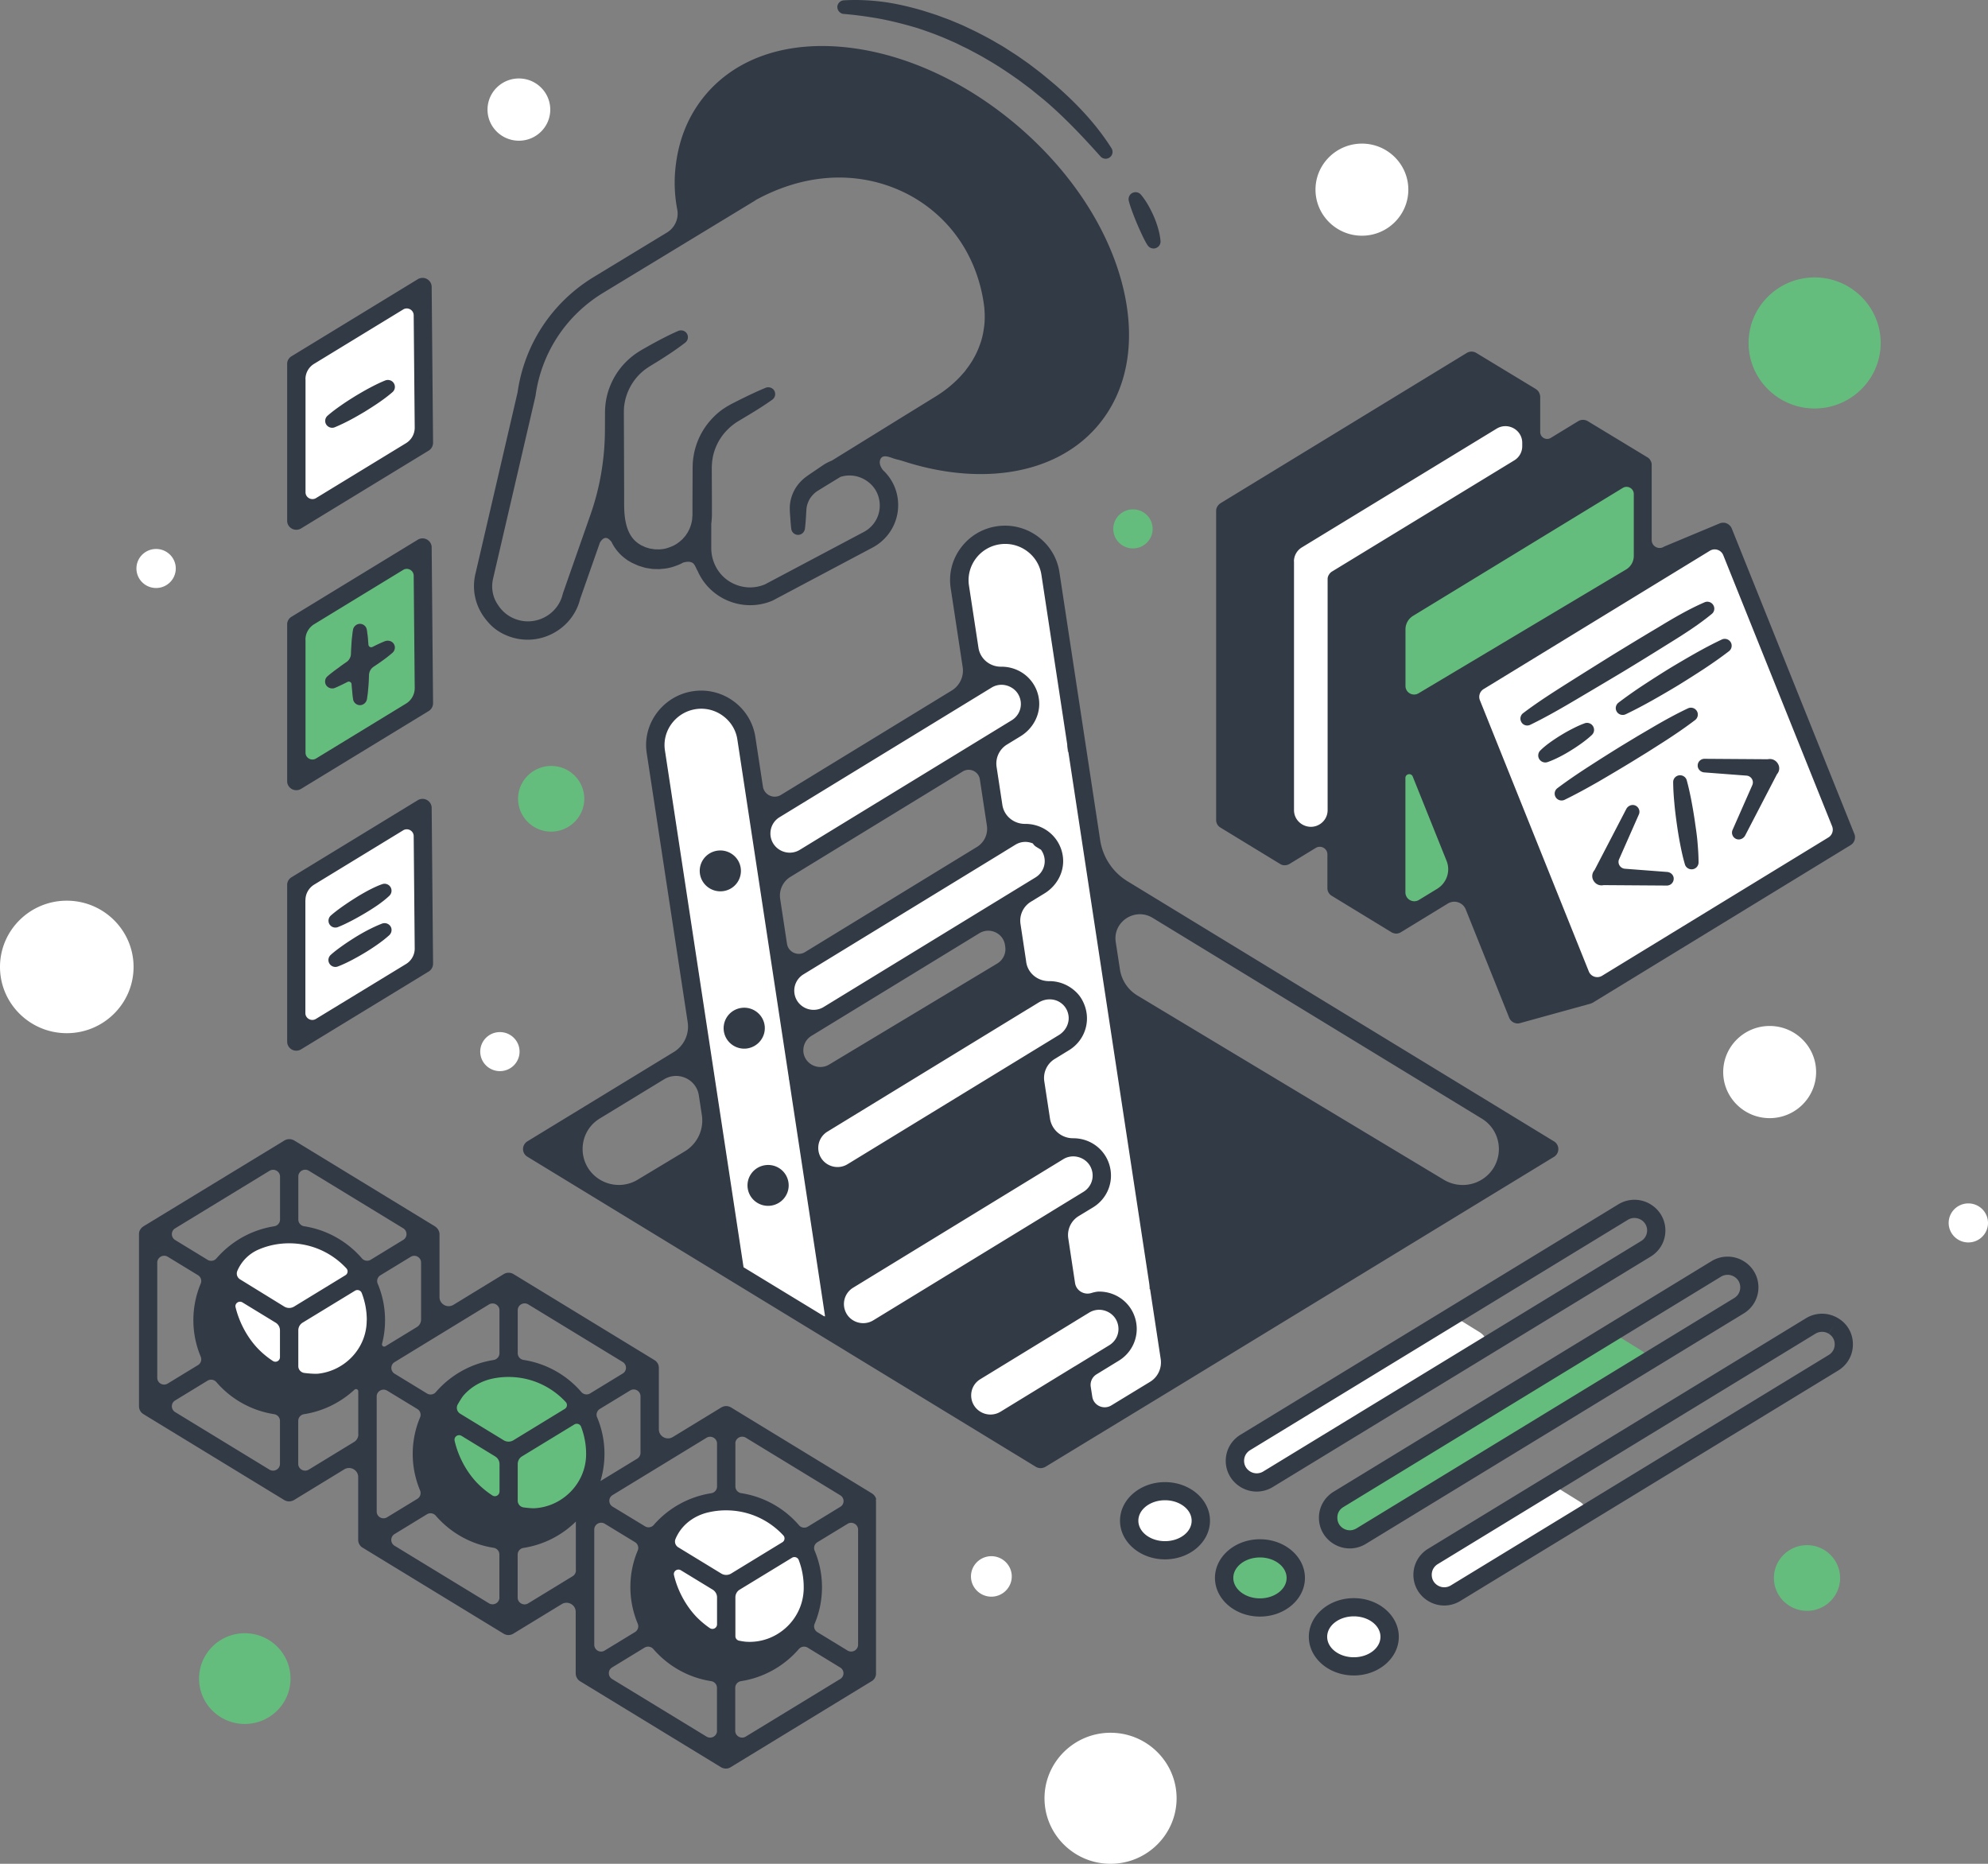
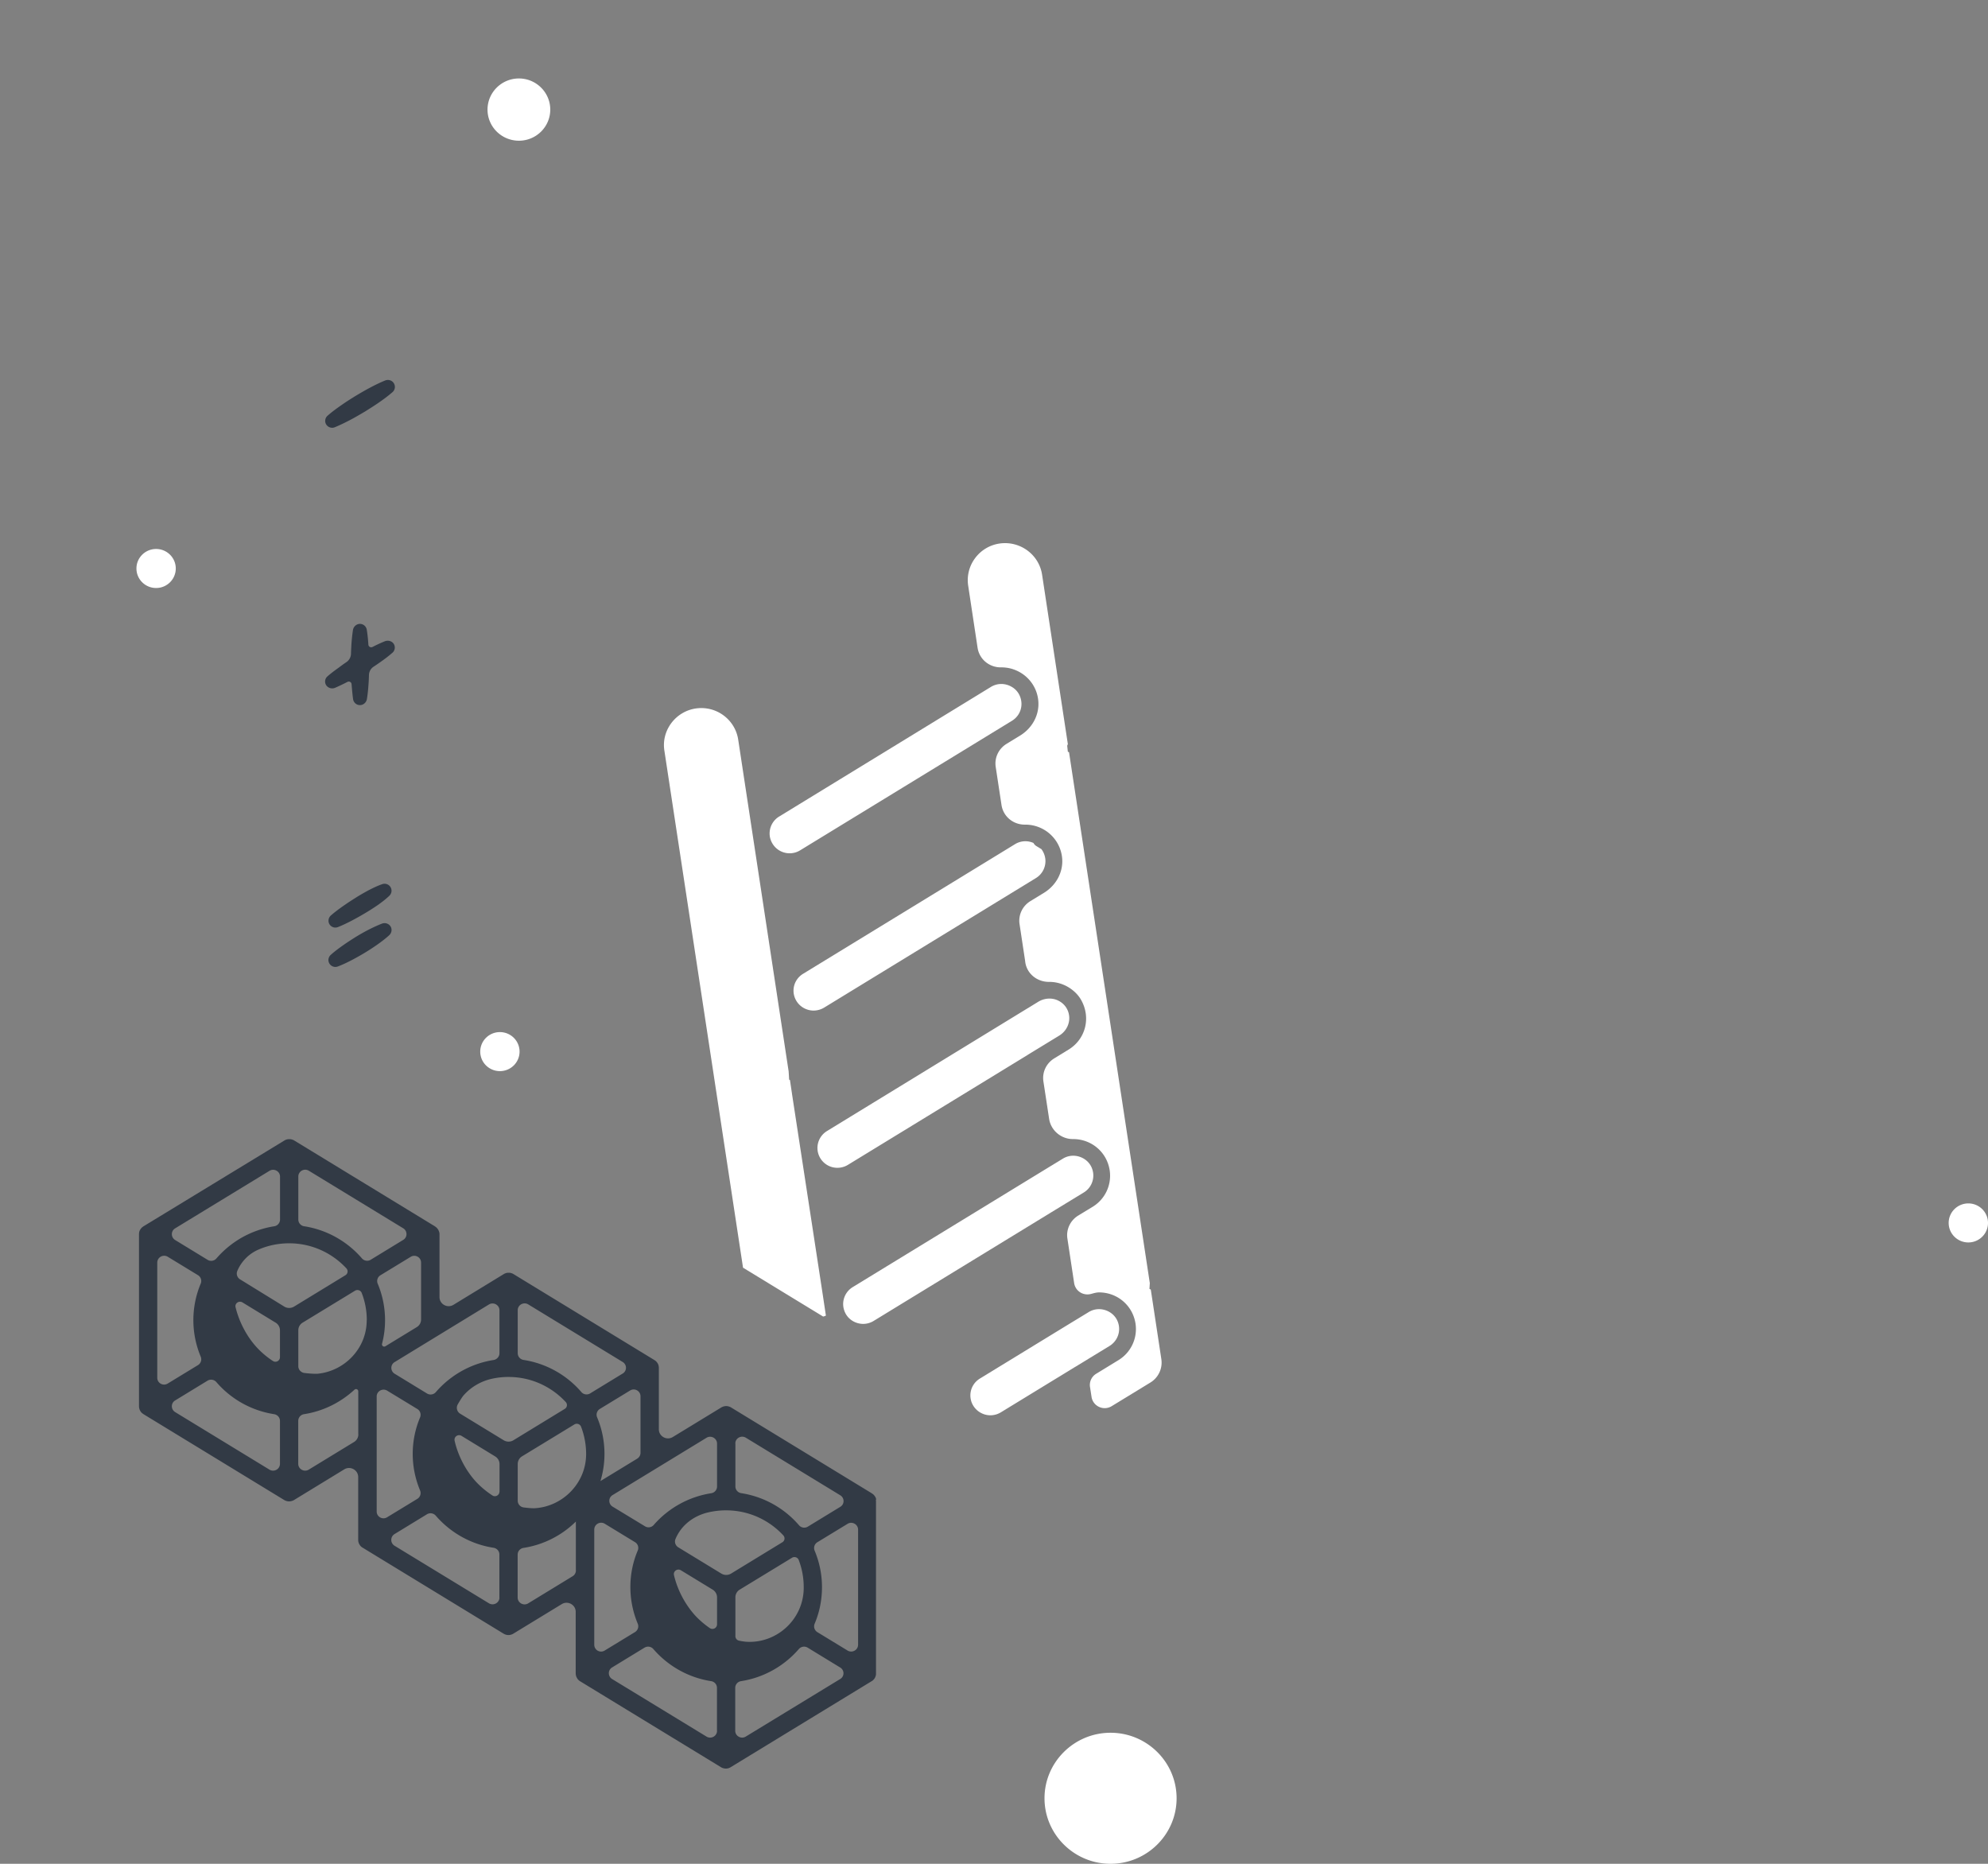
<svg xmlns="http://www.w3.org/2000/svg" width="576" height="540" fill="none">
  <rect width="100%" height="100%" fill="#808080" stroke="none" />
  <path d="M570.303 348.666c-3.146 0-5.698 2.531-5.698 5.653 0 3.122 2.552 5.653 5.698 5.653 3.146 0 5.697-2.531 5.697-5.653 0-3.122-2.551-5.653-5.697-5.653zM283.243 187.685c.51 3.291 3.338 5.674 6.74 5.674h.085a10.628 10.628 0 014.614.992c3.53 1.624 5.89 5.02 6.166 8.859.298 3.944-1.743 7.741-5.294 9.914l-3.934 2.404c-2.296 1.414-3.529 4.029-3.125 6.666l1.68 11.053c.51 3.29 3.338 5.674 6.74 5.674H297.085c1.573 0 3.083.337 4.507.991a10.688 10.688 0 016.167 8.859c.297 3.945-1.744 7.741-5.295 9.914l-3.933 2.405c-2.297 1.413-3.53 4.029-3.126 6.665l1.616 10.673v.064l.043.316c.489 3.291 3.38 5.674 6.846 5.674h.106c2.85 0 5.592 1.139 7.676 3.206a9.63 9.63 0 011.68 2.257c2.721 5.084 1.105 11.18-3.764 14.154l-4.167 2.552c-2.296 1.413-3.53 4.029-3.126 6.666l1.659 10.863c.51 3.332 3.466 5.843 6.868 5.843h.085c5.337 0 9.78 3.796 10.588 9.027a10.548 10.548 0 01-4.954 10.61l-4.167 2.532c-2.297 1.413-3.53 4.028-3.126 6.665l1.956 12.909a3.842 3.842 0 001.744 2.658c.957.612 2.147.759 3.253.443.936-.274 1.658-.422 2.19-.422 5.337 0 9.781 3.797 10.589 9.028a10.55 10.55 0 01-4.954 10.61l-6.443 3.944a3.785 3.785 0 00-1.786 3.818l.447 2.89a3.806 3.806 0 002.19 2.89c.51.232 1.063.358 1.616.358.701 0 1.403-.19 2.019-.569l11.227-6.856a6.764 6.764 0 003.168-6.792l-3.04-20.038-.022-.106-.085-.042c-.106-.063-.212-.105-.297-.148.042-.506.063-1.054.106-1.645v-.021l-23.389-153.707-.021-.126-.106-.042c-.085-.021-.149-.064-.234-.085l-.192-1.75c.064-.127.107-.275.171-.422l.021-.042-7.463-49.084c-.893-5.864-6.422-9.893-12.333-9.028a10.725 10.725 0 00-7.08 4.239 10.627 10.627 0 00-1.999 7.974l2.722 17.992zM229.472 316.919v-.042l-.595-3.966-.107-.042-.127-.063c-.043-.738-.085-1.54-.149-2.426l-14.607-96.08c-.426-2.826-1.956-5.336-4.274-7.045-2.318-1.708-5.188-2.404-8.037-1.983-5.252.781-9.207 5.337-9.207 10.589 0 .528.043 1.076.128 1.624l22.772 149.699.021.106 23.134 14.111.085.043.085-.022c.191-.042.382-.105.552-.189l.149-.064-1.02-6.792-8.803-57.458z" fill="#fff" />
  <path d="M301.779 246.075l-.021-.042-1.489-.907a2.389 2.389 0 01-.808-.844l-.042-.063-.064-.022a5.745 5.745 0 00-5.294.401l-3.445 2.11-57.94 35.436c-1.722 1.055-2.764 2.89-2.764 4.894 0 .295.021.569.064.844a5.79 5.79 0 003.296 4.366 5.897 5.897 0 002.445.548 6.005 6.005 0 003.04-.843l61.385-37.546a5.742 5.742 0 002.7-5.759 5.981 5.981 0 00-1.063-2.573zM226.368 246.699a5.84 5.84 0 002.424.528 5.833 5.833 0 003.041-.865l61.363-37.525c2.53-1.54 3.466-4.641 2.211-7.362a5.5 5.5 0 00-2.19-2.425c-1.935-1.16-4.21-1.182-6.123-.021l-61.343 37.546a5.73 5.73 0 00-2.764 4.914c0 .296.022.57.064.865.319 1.898 1.552 3.544 3.317 4.345zM314.011 345.499a5.739 5.739 0 002.701-5.758c-.489-3.227-3.275-4.894-5.762-4.894a5.752 5.752 0 00-3.02.865l-3.317 2.025c-.021 0-.021.021-.042.021l-57.515 35.163c-2.232 1.371-3.274 4.071-2.509 6.56.51 1.729 1.786 3.079 3.487 3.712a5.94 5.94 0 002.063.38 5.827 5.827 0 003.04-.865l51.54-31.514 9.334-5.695zM297.739 305.656c.022-.021.043-.021.043-.042l9.121-5.568c2.105-1.287 3.232-3.692 2.828-5.991-.297-1.814-1.424-3.311-3.083-4.134-1.786-.907-4.04-.781-5.847.337l-3.125 1.92h-.043l-.043.042-57.982 35.479a5.77 5.77 0 00-2.764 4.893c0 .254.021.528.064.865a5.787 5.787 0 003.295 4.367 5.878 5.878 0 002.445.527 5.824 5.824 0 003.041-.865l52.05-31.83zM311.541 396.027l9.951-6.075c1.977-1.224 3.041-3.481 2.7-5.759-.489-3.227-3.274-4.893-5.762-4.893a5.692 5.692 0 00-3.019.865l-4.019 2.446-.042.022-27.429 16.769c-1.722 1.054-2.764 2.889-2.764 4.893s1.042 3.839 2.764 4.894a5.833 5.833 0 003.041.865 5.883 5.883 0 003.04-.865l21.454-13.12c.043 0 .064-.021.085-.042zM321.77 502.033c-10.546 0-19.136 8.521-19.136 18.984 0 10.462 8.59 18.984 19.136 18.984s19.136-8.522 19.136-18.984c0-10.463-8.59-18.984-19.136-18.984zM150.354 22.732c-5.018 0-9.1 4.05-9.1 9.028 0 4.978 4.082 9.007 9.1 9.007s9.079-4.05 9.079-9.007c0-4.978-4.082-9.028-9.079-9.028zM144.841 299.031c-3.146 0-5.697 2.531-5.697 5.653 0 3.122 2.551 5.653 5.697 5.653s5.697-2.531 5.697-5.653c0-3.122-2.551-5.653-5.697-5.653zM45.23 159.056c-3.147 0-5.698 2.531-5.698 5.653 0 3.122 2.551 5.653 5.698 5.653 3.146 0 5.697-2.531 5.697-5.653 0-3.122-2.551-5.653-5.697-5.653z" fill="#fff" />
-   <path d="M328.263 147.583c-3.147 0-5.698 2.531-5.698 5.653 0 3.122 2.551 5.653 5.698 5.653 3.146 0 5.697-2.531 5.697-5.653 0-3.122-2.551-5.653-5.697-5.653zM525.769 80.38c-10.546 0-19.136 8.522-19.136 18.984 0 10.463 8.59 18.984 19.136 18.984s19.136-8.521 19.136-18.984c0-10.462-8.59-18.984-19.136-18.984zM523.56 447.678c-5.273 0-9.589 4.261-9.589 9.513s4.295 9.513 9.589 9.513c5.294 0 9.589-4.261 9.589-9.513-.021-5.252-4.316-9.513-9.589-9.513zM475.528 391.277l-6.124-3.797-80.329 49.021c-1.17.717-1.829 1.898-1.829 3.248 0 1.35.659 2.552 1.829 3.249a3.855 3.855 0 002.02.569 3.86 3.86 0 002.02-.569l83.221-50.751.234-.148-.192-.189a5.218 5.218 0 00-.85-.633zM365.052 451.035c-4.38 0-7.931 2.763-7.931 6.138 0 3.396 3.572 6.138 7.931 6.138 4.38 0 7.931-2.763 7.931-6.138.021-3.375-3.551-6.138-7.931-6.138zM143.534 421.762l-9.738-5.949c-.532-.337-1.191-.295-1.701.064a1.48 1.48 0 00-.596 1.582c1.042 4.598 3.466 9.112 6.655 12.402 1.276 1.329 2.764 2.532 4.359 3.586a1.556 1.556 0 001.595.063c.51-.274.808-.78.808-1.35v-7.994c0-.97-.532-1.898-1.382-2.404zM163.734 408.402c.404-.232.659-.633.723-1.097a1.572 1.572 0 00-.383-1.244 22.77 22.77 0 00-7.442-5.358 22.709 22.709 0 00-9.313-1.983c-1.573 0-3.125.169-4.614.464-3.338.675-6.379 2.447-8.569 4.936-.446.506-1.19 1.709-1.743 2.679-.574 1.033-.255 2.32.765 2.932l12.651 7.72a2.97 2.97 0 001.51.422 2.89 2.89 0 001.488-.422l14.927-9.049zM167.627 412.372a1.53 1.53 0 00-1.318.147l-15.16 9.239a2.865 2.865 0 00-1.361 2.426v10.61c0 1.096.829 2.025 1.914 2.172.914.106 2.105.232 2.891.232h.319c3.998-.232 7.761-1.961 10.589-4.893 2.892-2.975 4.486-6.856 4.508-10.948v-.126c0-2.742-.489-5.421-1.467-7.974a1.46 1.46 0 00-.915-.885zM169.287 231.434c0-5.252-4.295-9.513-9.589-9.513-5.273 0-9.59 4.261-9.59 9.513 0 5.231 4.295 9.513 9.59 9.513 5.273-.021 9.589-4.282 9.589-9.513zM120.038 166.776c0-.801-.425-1.497-1.126-1.898a2.235 2.235 0 00-2.212.042l-25.791 15.736c-1.637 1.012-2.637 2.763-2.637 4.661v32.737c0 .802.426 1.519 1.127 1.899.34.189.702.274 1.085.274.404 0 .787-.106 1.148-.317l26.068-15.904c1.637-.991 2.636-2.805 2.636-4.704l-.298-32.526zm-25.132 29.151c1.063-.907 2.17-1.729 3.275-2.531.361-.274.723-.548 1.105-.801l1.085-.76a3.076 3.076 0 001.361-2.404c.021-.654.042-1.308.085-1.962a48.63 48.63 0 01.489-4.957c.17-1.055 1.105-1.856 2.168-1.751a2.03 2.03 0 011.829 1.667c.191 1.16.319 2.32.404 3.48.021.211.021.527.064.865.042.569.659.928 1.169.675h.021c1.149-.591 2.318-1.16 3.551-1.645 1-.401 2.212-.064 2.701.907a2 2 0 01-.468 2.404c-1.255 1.097-2.573 2.067-3.912 2.995-.511.359-1.021.697-1.531 1.034a3.005 3.005 0 00-1.361 2.447 63.922 63.922 0 01-.085 2.004c-.085 1.645-.234 3.311-.51 4.957-.171 1.033-1.106 1.835-2.169 1.75a2.029 2.029 0 01-1.829-1.666c-.17-1.118-.34-3.122-.446-4.408-.043-.57-.659-.907-1.17-.654-1.063.548-2.679 1.329-3.636 1.729-.978.401-2.147.021-2.636-.928-.468-.865-.213-1.856.446-2.447zM70.924 473.199c-7.293 0-13.246 5.885-13.246 13.141s5.932 13.141 13.246 13.141 13.247-5.885 13.247-13.141-5.933-13.141-13.247-13.141zM408.422 260.959a2.85 2.85 0 001.361.358c.51 0 .999-.147 1.467-.422l5.251-3.206c2.891-1.772 4.081-5.315 2.827-8.437l-9.779-24.363c-.276-.696-.935-.907-1.467-.801-.531.105-1.063.548-1.063 1.286v33.138c-.021 1.054.51 1.961 1.403 2.447zM408.357 201.077c.425.232.871.358 1.339.358.489 0 .957-.126 1.403-.379l60.109-35.859a4.853 4.853 0 002.36-4.134v-17.929c0-.844-.446-1.582-1.169-1.983-.744-.401-1.616-.401-2.339.042l-60.768 37.061c-1.424.865-2.317 2.447-2.317 4.092v16.39a2.717 2.717 0 001.382 2.341z" fill="#65BD7D" />
-   <path d="M457.636 435.022c-1.934-1.202-3.848-2.383-5.783-3.586l-.106-.063h-.234l-35.189 21.473c-1.234.759-1.935 2.004-1.935 3.438 0 1.435.701 2.679 1.935 3.438.637.38 1.382.591 2.126.591s1.488-.211 2.126-.591l38.442-23.455-.34-.38c-.276-.337-.638-.612-1.042-.865zM430.075 387.248c-.34-.485-.808-.907-1.36-1.266-1.786-1.097-3.572-2.215-5.358-3.311l-.234-.148-61.172 37.314c-1.234.738-1.935 2.004-1.935 3.438 0 1.435.701 2.679 1.935 3.417a4.139 4.139 0 002.147.612c.744 0 1.488-.211 2.126-.591l64.107-39.085-.256-.38zM394.61 68.291c7.42 0 13.437-5.99 13.437-13.352 0-7.361-6.038-13.33-13.437-13.33-7.421 0-13.46 5.99-13.46 13.33 0 7.362 6.039 13.352 13.46 13.352zM392.245 467.882c-4.486 0-8.143 2.848-8.143 6.349 0 3.502 3.657 6.349 8.143 6.349 4.486 0 8.144-2.847 8.144-6.349 0-3.501-3.636-6.349-8.144-6.349zM337.546 434.258c-4.487 0-8.165 2.847-8.165 6.349 0 3.501 3.657 6.349 8.165 6.349 4.507 0 8.143-2.848 8.143-6.349.021-3.523-3.636-6.349-8.143-6.349zM19.349 260.956C8.675 260.956 0 269.562 0 280.15c0 10.589 8.675 19.195 19.349 19.195s19.349-8.606 19.349-19.195c0-10.588-8.675-19.194-19.35-19.194zM512.737 297.256c-7.42 0-13.459 5.99-13.459 13.352 0 7.361 6.039 13.352 13.459 13.352 7.421 0 13.46-5.991 13.46-13.352 0-7.362-6.039-13.352-13.46-13.352zM287.236 450.876c-3.252 0-5.91 2.637-5.91 5.864s2.658 5.864 5.91 5.864c3.253 0 5.91-2.637 5.91-5.864s-2.657-5.864-5.91-5.864zM80.095 382.858l-9.61-5.864c-.617-.38-1.361-.338-1.957.084-.574.422-.829 1.097-.659 1.772 1.085 4.556 3.509 9.007 6.655 12.255 1.276 1.329 2.743 2.51 4.338 3.565.298.19.617.295.957.295.297 0 .574-.063.829-.211.574-.316.914-.886.914-1.519v-7.762c-.021-1.076-.574-2.067-1.467-2.615zM100.292 369.845c.447-.274.744-.739.829-1.245a1.734 1.734 0 00-.446-1.413 23.053 23.053 0 00-16.882-7.404c-3.147 0-6.188.633-9.037 1.856a12.038 12.038 0 00-6.357 6.392c-.468 1.097-.064 2.341.956 2.974l12.843 7.91a3.126 3.126 0 001.616.464 2.94 2.94 0 001.616-.464l14.862-9.07zM104.131 373.452a1.767 1.767 0 00-1.488.169l-15.16 9.239a3.03 3.03 0 00-1.467 2.595v10.399c0 1.202.914 2.235 2.126 2.383.957.106 2.296.232 3.317.232.297 0 .553 0 .744-.021a16.331 16.331 0 0010.163-5.083c2.743-2.932 4.274-6.729 4.295-10.716v-.126c0-2.785-.51-5.485-1.488-8.037a1.59 1.59 0 00-1.042-1.034zM206.694 460.18l-9.205-5.611c-.617-.379-1.361-.337-1.956.085a1.712 1.712 0 00-.681 1.772c1.063 4.577 3.508 9.07 6.676 12.36a24.886 24.886 0 003.891 3.27c.297.211.638.316.978.316.276 0 .553-.063.808-.211.574-.295.935-.886.935-1.54v-7.825c.021-1.055-.531-2.046-1.446-2.616zM226.89 447.192c.447-.275.745-.739.83-1.245a1.69 1.69 0 00-.447-1.392 23.016 23.016 0 00-16.882-7.404c-1.829 0-3.679.211-5.465.654-3.976.971-7.271 3.438-9.036 6.729-.213.38-.404.801-.596 1.266-.404 1.054.022 2.278 1 2.868l12.481 7.615a3.127 3.127 0 001.616.464c.574 0 1.127-.148 1.616-.464l14.883-9.091zM230.74 450.767a1.762 1.762 0 00-1.489.169l-15.16 9.238c-.893.549-1.467 1.561-1.467 2.595v11.264c0 .822.595 1.539 1.403 1.708.872.169 1.489.253 1.893.296.404.042.829.042 1.233.042 3.955 0 7.782-1.477 10.759-4.135 3.359-3.016 5.273-7.15 5.358-11.622v-.506c0-2.763-.511-5.484-1.489-8.058a1.723 1.723 0 00-1.041-.991zM379.771 239.973c.978 0 1.914-.274 2.764-.781 1.573-.97 2.53-2.636 2.53-4.471v-66.866-.084-.085c0-.084.022-.19.043-.295v-.084a.94.94 0 01.127-.338l.022-.021c0-.021.021-.021.021-.042.064-.106.106-.19.149-.274l.021-.021c0-.022.021-.043.043-.064.063-.105.148-.19.255-.295l.042-.042c.064-.064.17-.148.277-.211l.042-.021 52.816-32.21c1.552-.949 2.53-2.679 2.53-4.471v-.971c0-1.94-1.02-3.649-2.721-4.598a5.25 5.25 0 00-5.359.105l-56.387 34.403c-1.553.95-2.509 2.637-2.509 4.43V234.7c0 2.91 2.381 5.273 5.294 5.273zM531.011 239.341l-31.553-78.572a2.834 2.834 0 00-1.765-1.645 2.836 2.836 0 00-2.403.274l-65.573 40.077a2.842 2.842 0 00-1.17 3.481l31.554 78.572a2.937 2.937 0 00.701 1.012c.128.106.256.211.383.296a2.824 2.824 0 001.595.464c.191 0 .361-.021.531-.042.341-.064.66-.19.957-.38l65.574-40.077a2.767 2.767 0 001.169-3.46zm-28.832 1.203l5.72-12.973a2.157 2.157 0 00-.128-2.003c-.382-.612-.999-1.013-1.722-1.055l-12.205-.928c-.978-.064-1.743-.844-1.743-1.751 0-.464.17-.907.51-1.244.34-.338.787-.528 1.255-.528l18.307.127h.042a2.456 2.456 0 011.51.126c.446.19.829.507 1.084.928.276.401.425.886.425 1.393 0 .569-.212 1.118-.616 1.56l-.022.022-9.227 17.76c-.447.865-1.468 1.266-2.318.907a1.721 1.721 0 01-.957-.97 2.025 2.025 0 01.085-1.371zm-55.75-22.95c.787-.78 1.722-1.54 2.913-2.404a49 49 0 013.126-2.067c.276-.169.531-.317.808-.486.276-.147.531-.316.829-.464.276-.168.574-.316.829-.443l.829-.443c.915-.464 2.148-1.054 3.445-1.518a1.826 1.826 0 012.339 1.097c.255.674.063 1.413-.447 1.919-.999.949-2.041 1.73-2.934 2.384a56.974 56.974 0 01-3.126 2.088 40.113 40.113 0 01-3.274 1.856c-1.318.675-2.403 1.139-3.466 1.498-.957.316-1.998-.19-2.317-1.139a1.77 1.77 0 01.446-1.878zm-5.634-8.838c0-.021-.022-.063-.022-.084 0-.021-.021-.042-.021-.085 0-.021-.021-.063-.021-.084 0-.042-.022-.105-.022-.148v-.063V208.123v-.063c0-.063.022-.126.043-.211 0-.021 0-.021.021-.042.022-.042.022-.105.043-.148.042-.147.127-.274.212-.422.022-.021.022-.042.043-.063.085-.126.213-.253.34-.337 4.21-3.185 8.611-6.012 12.779-8.627 4.422-2.785 8.803-5.548 13.055-8.185a819.538 819.538 0 0113.183-7.973c4.422-2.679 8.802-5.273 13.544-7.34.234-.106.489-.148.723-.148.702 0 1.361.401 1.658 1.076a1.778 1.778 0 01-.489 2.088c-3.955 3.248-8.271 5.969-12.693 8.712-3.764 2.383-7.931 4.935-13.119 8.078a1210.5 1210.5 0 01-13.247 7.868c-4.21 2.51-8.739 5.147-13.502 7.446-.893.422-1.956.063-2.381-.823a.693.693 0 01-.127-.253zm60.023-20.249c-2.02 1.561-4.295 3.164-7.144 5.083a229.766 229.766 0 01-7.378 4.704 319.065 319.065 0 01-7.569 4.43 141.2 141.2 0 01-7.782 4.071c-.426.21-.915.232-1.361.084a1.793 1.793 0 01-1.021-.907 1.777 1.777 0 01.511-2.173 127.42 127.42 0 017.165-5.062 279.06 279.06 0 017.378-4.725 275.104 275.104 0 017.57-4.43c2.083-1.16 4.869-2.678 7.782-4.05.233-.126.51-.168.765-.168.191 0 .404.042.595.105.447.148.808.485 1.021.907.34.717.128 1.624-.532 2.131zm-49.456 40.035c2.573-1.941 5.464-3.924 9.122-6.307a723.158 723.158 0 019.376-5.927l4.742-2.869 4.784-2.806c2.636-1.518 6.145-3.501 9.802-5.21.234-.126.51-.168.765-.168.192 0 .404.042.596.105.446.169.808.485 1.02.907.362.76.149 1.645-.531 2.152-3.105 2.404-6.336 4.556-9.101 6.328l-4.677 2.974-4.721 2.911a477.416 477.416 0 01-9.546 5.653c-3.87 2.236-6.89 3.839-9.781 5.252a1.79 1.79 0 01-1.361.084 1.724 1.724 0 01-1.021-.907 1.757 1.757 0 01.532-2.172zm10.801 23.687l9.249-17.76c.447-.865 1.468-1.266 2.318-.907.447.19.787.527.957.97.17.443.17.928-.021 1.371l-5.72 12.951c-.298.654-.234 1.393.128 2.004.382.612.999.992 1.722 1.055l12.205.928c.978.063 1.743.844 1.743 1.751a1.79 1.79 0 01-1.786 1.772l-18.307-.127h-.043a2.377 2.377 0 01-1.53-.148c-.107-.042-.192-.105-.298-.168l-.085-.064c-.021-.021-.043-.021-.064-.042l-.021-.021s-.021 0-.021-.021l-.022-.021c-.042-.021-.064-.063-.106-.084a1.71 1.71 0 01-.276-.275c-.043-.042-.064-.084-.085-.105-.043-.042-.064-.084-.107-.148-.042-.042-.064-.084-.106-.147-.021-.043-.064-.106-.085-.148-.021-.042-.043-.105-.085-.169-.021-.021-.021-.063-.043-.105l-.021-.042c0-.022-.021-.043-.021-.064-.022-.042-.022-.105-.043-.168-.021-.043-.021-.106-.021-.148v-.042c0-.064-.021-.106-.021-.169v-.19c0-.527.212-1.076.616-1.519zm23.325-26.872c.34-.338.787-.528 1.255-.528h.021c.808 0 1.531.528 1.743 1.308a74.385 74.385 0 011.34 5.864c.404 1.983.723 4.029.999 5.927.298 2.067.553 4.029.723 5.97.234 2.404.319 4.239.319 6.011 0 .992-.808 1.793-1.807 1.793-.808 0-1.51-.527-1.722-1.287a62.848 62.848 0 01-1.361-5.864 97.97 97.97 0 01-.978-5.927c-.234-1.814-.511-3.902-.702-5.969-.213-2.32-.319-4.24-.34-6.012-.021-.485.17-.949.51-1.286zM118.922 240.333a2.235 2.235 0 00-2.211.042L90.92 256.111c-1.638 1.012-2.637 2.742-2.637 4.661v32.758c0 .802.425 1.519 1.127 1.92.34.19.702.274 1.085.274.403 0 .786-.105 1.148-.337l26.067-15.905c1.638-.991 2.637-2.805 2.637-4.704l-.298-32.547c0-.801-.425-1.497-1.127-1.898zm-6.251 19.047c-1.105 1.055-2.339 1.962-3.402 2.721a55.512 55.512 0 01-3.657 2.342 77.929 77.929 0 01-3.806 2.13c-1.148.591-2.53 1.287-3.955 1.856-.914.359-1.977-.084-2.339-.991a1.783 1.783 0 01.49-2.004c1.19-1.055 2.466-1.983 3.444-2.658a63.08 63.08 0 013.636-2.404 59.93 59.93 0 013.742-2.173c1.233-.633 2.573-1.287 3.976-1.793a1.803 1.803 0 011.403.063c.447.211.766.57.936 1.034.213.633.042 1.371-.468 1.877zm-16.69 17.444c1.19-1.054 2.466-1.982 3.444-2.678a75.73 75.73 0 013.614-2.384c1.425-.865 2.616-1.561 3.785-2.151 1.51-.781 2.764-1.35 3.976-1.814.213-.085.425-.106.638-.106.255 0 .51.063.765.169.447.211.787.569.957 1.012.255.675.064 1.456-.468 1.962-.956.865-2.041 1.73-3.423 2.7a46.956 46.956 0 01-3.636 2.362 71.428 71.428 0 01-3.784 2.131 39.662 39.662 0 01-3.977 1.835 1.812 1.812 0 01-2.338-1.034 1.76 1.76 0 01.446-2.004zM118.922 89.429a2.234 2.234 0 00-2.211.042L90.92 105.207c-1.616.991-2.637 2.763-2.637 4.661v32.758c0 .802.425 1.519 1.127 1.898.34.19.702.275 1.085.275.403 0 .786-.106 1.148-.317l26.067-15.904c1.638-.991 2.637-2.805 2.637-4.704l-.298-32.547c0-.801-.425-1.497-1.127-1.898zm-5.315 24.004c-1.106.949-2.339 1.898-3.891 2.974a99.689 99.689 0 01-4.104 2.658 89.628 89.628 0 01-4.252 2.426c-1.17.632-2.743 1.434-4.423 2.109a1.812 1.812 0 01-2.36-.991 1.756 1.756 0 01.489-2.025c1.34-1.161 2.721-2.152 3.89-2.975a84.419 84.419 0 014.105-2.678c1.148-.696 2.679-1.604 4.252-2.426 1.169-.633 2.743-1.434 4.423-2.088.212-.085.446-.127.68-.127.234 0 .489.042.723.148.446.19.787.527.957.97a1.816 1.816 0 01-.489 2.025z" fill="#fff" />
-   <path d="M532.647 381.973c-.021-.021-.042-.021-.042-.021a8.935 8.935 0 00-9.377 0l-109.459 66.781c-2.658 1.624-4.252 4.451-4.252 7.552 0 3.1 1.594 5.927 4.252 7.551a8.939 8.939 0 004.678 1.329 8.939 8.939 0 004.678-1.329l109.48-66.76c2.658-1.624 4.252-4.451 4.252-7.552.021-3.121-1.552-5.948-4.21-7.551zm-2.806 10.61l-109.481 66.76a3.636 3.636 0 01-3.806 0c-1.105-.675-1.722-1.793-1.722-3.08 0-1.286.638-2.404 1.722-3.079l109.459-66.781a3.69 3.69 0 011.914-.528 3.69 3.69 0 011.914.528l1.403-2.236-1.382 2.257c1.106.675 1.722 1.793 1.722 3.079 0 1.287-.638 2.405-1.743 3.08zM491.887 221.831c0 1.055.893 1.899 1.935 1.962l12.205.928c1.382.106 2.232 1.519 1.679 2.763l-5.719 12.973a1.99 1.99 0 001.063 2.615c.978.401 2.105-.084 2.594-1.012l9.207-17.74c.403-.464.659-1.054.659-1.687 0-.57-.17-1.076-.468-1.498-.277-.443-.681-.78-1.191-1.012a2.657 2.657 0 00-1.658-.148l-18.307-.126c-1.085-.022-2.02.864-1.999 1.982zM386.399 447.299a8.939 8.939 0 004.678 1.329 8.933 8.933 0 004.677-1.329l109.48-66.76c2.658-1.624 4.253-4.451 4.253-7.551 0-3.101-1.573-5.906-4.21-7.552-.021 0-.043-.021-.043-.021a8.933 8.933 0 00-9.376 0l-109.459 66.782c-2.658 1.624-4.253 4.45-4.253 7.551s1.595 5.927 4.253 7.551zm2.785-10.631l109.459-66.781a3.685 3.685 0 011.914-.527 3.61 3.61 0 011.892.527c.021 0 .021.021.043.021 1.105.675 1.722 1.793 1.722 3.08 0 1.286-.638 2.404-1.722 3.079l-109.48 66.761a3.636 3.636 0 01-3.806 0c-1.106-.675-1.723-1.793-1.723-3.08-.021-1.287.596-2.405 1.701-3.08zM483.487 193.805a339.375 339.375 0 00-7.399 4.725 128.472 128.472 0 00-7.165 5.063c-.723.569-1 1.582-.574 2.425.467.992 1.679 1.392 2.679.928 2.657-1.265 5.23-2.636 7.782-4.071a272.175 272.175 0 007.59-4.429 338.583 338.583 0 007.4-4.704c2.445-1.624 4.847-3.291 7.165-5.083.723-.57.978-1.561.574-2.426a2.01 2.01 0 00-2.658-.949c-2.658 1.244-5.252 2.636-7.803 4.071a297.636 297.636 0 00-7.591 4.45zM443.366 210.001c4.656-2.257 9.1-4.83 13.522-7.446 4.423-2.616 8.846-5.231 13.247-7.868 4.401-2.658 8.76-5.358 13.119-8.079 4.359-2.699 8.717-5.442 12.715-8.732.68-.549.935-1.498.552-2.342-.446-1.012-1.637-1.476-2.636-1.033-4.763 2.067-9.185 4.683-13.565 7.34-4.423 2.616-8.803 5.295-13.183 7.974-4.359 2.721-8.718 5.442-13.055 8.184-4.338 2.742-8.654 5.505-12.779 8.627a1.973 1.973 0 00-.574 2.447c.447.991 1.637 1.413 2.637.928zM491.054 237.883a139.791 139.791 0 00-.999-5.927c-.383-1.983-.808-3.944-1.34-5.885-.233-.844-1.02-1.455-1.955-1.455-1.106.021-1.999.907-1.977 2.004.021 2.025.148 4.028.34 6.032.17 2.004.425 3.987.701 5.97.277 1.982.596 3.965.978 5.927.383 1.983.808 3.944 1.382 5.885.234.823 1.02 1.434 1.935 1.434a2.01 2.01 0 002.019-2.004c0-2.025-.149-4.028-.319-6.032-.17-2.004-.489-3.966-.765-5.949zM472.64 220.815l4.72-2.91 4.678-2.975c3.104-2.003 6.166-4.071 9.122-6.328.723-.569.978-1.56.574-2.425a2.01 2.01 0 00-2.658-.95c-3.359 1.582-6.613 3.375-9.802 5.232l-4.784 2.805-4.742 2.869a535.854 535.854 0 00-9.376 5.927c-3.105 2.004-6.166 4.071-9.143 6.307a1.973 1.973 0 00-.574 2.447 2 2 0 002.679.907c3.338-1.625 6.591-3.417 9.802-5.253a620.036 620.036 0 009.504-5.653zM483.001 252.63l-12.204-.928c-1.361-.106-2.233-1.519-1.68-2.764l5.72-12.951c.446-.991-.022-2.172-1.042-2.615-.978-.401-2.105.084-2.594 1.012l-9.207 17.718a2.594 2.594 0 00-.659 1.709c0 .569.17 1.076.468 1.498.276.421.68.78 1.169.991a2.672 2.672 0 001.659.148l18.307.126a1.988 1.988 0 001.998-1.983c.022-1.054-.871-1.898-1.935-1.961zM482.529 356.512c0-3.101-1.594-5.927-4.273-7.572a8.935 8.935 0 00-9.377 0l-109.48 66.76c-2.658 1.624-4.253 4.451-4.253 7.551 0 3.101 1.595 5.927 4.274 7.573a8.939 8.939 0 009.377 0l109.48-66.76c2.658-1.625 4.252-4.451 4.252-7.552zm-7.037 3.059l-109.48 66.76a3.63 3.63 0 01-3.828-.021c-1.084-.675-1.722-1.793-1.722-3.059 0-1.286.638-2.404 1.722-3.079l109.48-66.761a3.644 3.644 0 011.914-.527c.659 0 1.318.19 1.935.549 1.084.675 1.722 1.793 1.722 3.079-.021 1.287-.659 2.405-1.743 3.059zM455.148 217.425a50.57 50.57 0 003.126-2.088c1.02-.738 2.019-1.519 2.955-2.405a2.003 2.003 0 00.51-2.151 2.025 2.025 0 00-2.594-1.224c-1.212.443-2.36.971-3.465 1.54a45.402 45.402 0 00-3.296 1.835 54.179 54.179 0 00-3.147 2.067c-1.02.739-2.02 1.519-2.934 2.426a2.027 2.027 0 00-.51 2.11c.361 1.054 1.531 1.624 2.594 1.265 1.212-.422 2.36-.949 3.487-1.519a41.83 41.83 0 003.274-1.856zM341.223 401.672l109.034-66.507a2.623 2.623 0 001.254-2.236c0-.907-.468-1.772-1.254-2.236l-123.578-75.366a16.947 16.947 0 01-7.909-11.854l-11.822-77.729c-1.318-8.606-9.441-14.554-18.116-13.268-4.21.633-7.909 2.848-10.439 6.244-2.531 3.396-3.573 7.551-2.935 11.728l3.466 22.823a6.765 6.765 0 01-3.168 6.792l-49.478 30.247c-2.105 1.287-4.847.022-5.23-2.404l-2.19-14.365a15.747 15.747 0 00-6.294-10.357 15.857 15.857 0 00-11.822-2.91c-7.718 1.16-13.544 7.867-13.544 15.588 0 .78.064 1.56.191 2.383l11.865 77.94a8.622 8.622 0 01-4.04 8.627l-42.397 25.86c-.787.485-1.276 1.329-1.276 2.236a2.57 2.57 0 001.276 2.236l88.366 53.893c.022 0 .043.021.043.021l4.295 2.616.021.021 54.581 33.285c.425.253.893.38 1.382.38.489 0 .957-.127 1.403-.38l38.315-23.308zm-7.251-135.735l95.32 58.133c6.655 4.05 6.655 13.647 0 17.718-3.338 2.046-7.57 2.046-10.929.043l-88.792-53.388a10.688 10.688 0 01-5.082-7.572l-1.211-7.91c-.915-5.906 5.57-10.146 10.694-7.024zm-108.098-29.172l61.385-37.525c1.807-1.118 4.019-1.118 5.89.021a5.372 5.372 0 012.105 2.341 5.522 5.522 0 01-2.127 7.088l-61.384 37.525c-3.402 2.088-7.846.042-8.463-3.881a5.44 5.44 0 01-.063-.823c0-1.941.978-3.734 2.657-4.746zm12.779 54.99c-3.402 2.088-7.867.042-8.462-3.902a5.306 5.306 0 01-.064-.823c0-1.898.978-3.691 2.658-4.725l58.025-35.479s.021 0 .021-.021l3.338-2.046c1.574-.97 3.402-1.097 5.103-.379.213.358.511.675.893.928l1.446.886a5.654 5.654 0 011.021 2.468c.34 2.193-.681 4.366-2.594 5.547l-61.385 37.546zm50.286-12.593l-48.712 29.278c-2.998 1.793-6.889 0-7.421-3.438-.043-.253-.043-.485-.043-.717 0-1.688.872-3.27 2.339-4.156l48.649-29.741c2.998-1.835 6.931-.043 7.442 3.438l.063.464c.298 1.919-.616 3.839-2.317 4.872zm-5.89-33.77l-49.797 30.459c-2.105 1.286-4.847.021-5.23-2.405l-1.978-13.014a6.365 6.365 0 012.998-6.392l49.903-30.522c1.999-1.223 4.614-.021 4.955 2.278l2.041 13.416a6.17 6.17 0 01-2.892 6.18zm-84.646 88.191l-13.671 8.226a10.543 10.543 0 01-10.929-.042 10.313 10.313 0 01-4.997-8.859c0-3.417 1.659-6.834 4.997-8.859l18.583-11.327c4.082-2.489 9.398-.042 10.1 4.661l.872 5.696a10.412 10.412 0 01-4.955 10.504zm17.032 33.581l-22.772-149.699a10.279 10.279 0 01-.128-1.603c0-5.147 3.891-9.619 9.036-10.399a10.546 10.546 0 017.889 1.94c2.275 1.666 3.785 4.113 4.189 6.898l15.606 102.576v.021l8.739 57.458 1.084 7.193-23.643-14.385zm21.708-33.75a5.528 5.528 0 012.594-5.547l58.026-35.479h.021l3.168-1.941c1.701-1.033 3.848-1.223 5.656-.337 1.594.801 2.658 2.236 2.955 3.986.404 2.279-.765 4.557-2.743 5.78l-9.121 5.569c-.021.021-.043.021-.064.042l-52.05 31.808c-3.402 2.089-7.846.043-8.442-3.881zm7.612 46.005a5.54 5.54 0 012.424-6.328l57.494-35.163c.021 0 .042-.021.042-.021l3.339-2.046a5.537 5.537 0 012.913-.822c2.402 0 5.06 1.624 5.549 4.724.34 2.215-.68 4.367-2.594 5.548l-9.313 5.695-.021.021-51.562 31.514c-3.125 1.898-7.229.358-8.271-3.122zm66.616 16.452l-21.475 13.142a5.612 5.612 0 01-5.848 0c-3.55-2.173-3.55-7.278 0-9.429l27.45-16.79.021-.021 4.019-2.447a5.552 5.552 0 012.913-.844c2.403 0 5.06 1.624 5.549 4.725.341 2.215-.68 4.366-2.594 5.547l-9.972 6.096c-.021.021-.042.021-.063.021zm21.836 4.493l-11.226 6.835c-2.233 1.35-5.125.021-5.507-2.532l-.447-2.889a3.585 3.585 0 011.701-3.607l6.443-3.945c3.72-2.278 5.719-6.518 5.06-10.821-.808-5.336-5.358-9.196-10.801-9.196-.596 0-1.404.168-2.233.422-2.147.653-4.401-.718-4.72-2.932l-1.956-12.909a6.419 6.419 0 013.019-6.455l4.167-2.531c3.721-2.278 5.72-6.518 5.061-10.821-.808-5.337-5.358-9.197-10.801-9.197h-.064c-3.338 0-6.166-2.404-6.677-5.674l-1.658-10.842a6.455 6.455 0 013.019-6.454l4.168-2.553c4.784-2.932 6.697-9.091 3.848-14.427a9.479 9.479 0 00-1.701-2.3c-2.232-2.214-5.082-3.29-7.91-3.269-3.316.021-6.166-2.257-6.655-5.505l-.042-.275v-.084l-1.616-10.694a6.42 6.42 0 013.019-6.455l3.934-2.404c3.508-2.152 5.677-6.012 5.379-10.104a10.79 10.79 0 00-6.272-9.028 11.162 11.162 0 00-4.699-1.012c-3.275.042-6.124-2.279-6.613-5.485l-1.68-11.053a6.456 6.456 0 013.02-6.454l3.933-2.405c3.508-2.151 5.677-6.032 5.38-10.125a10.773 10.773 0 00-6.294-9.027 11.066 11.066 0 00-4.699-.992c-3.275.042-6.102-2.278-6.591-5.505l-2.743-17.972c-.426-2.784.276-5.547 1.956-7.825a10.561 10.561 0 016.953-4.156c5.783-.864 11.205 3.101 12.077 8.838l34.572 227.259c.362 2.595-.829 5.189-3.104 6.56zM392.253 463.032c-7.187 0-13.034 5.02-13.034 11.2 0 6.181 5.847 11.201 13.034 11.201 7.186 0 13.034-5.02 13.034-11.201 0-6.159-5.826-11.2-13.034-11.2zm0 17.127c-4.253 0-7.719-2.657-7.719-5.927 0-3.269 3.466-5.927 7.719-5.927 4.273 0 7.718 2.658 7.718 5.927 0 3.27-3.445 5.927-7.718 5.927zM365.056 445.968c-7.186 0-13.034 5.02-13.034 11.201 0 6.18 5.848 11.2 13.034 11.2 7.187 0 13.034-5.02 13.034-11.2 0-6.181-5.847-11.201-13.034-11.201zm0 17.128c-4.252 0-7.718-2.658-7.718-5.927 0-3.27 3.466-5.927 7.718-5.927 4.253 0 7.719 2.657 7.719 5.927.021 3.269-3.466 5.927-7.719 5.927z" fill="#323A45" />
-   <path d="M353.598 239.765l17.265 10.526s.022 0 .022.021c.085.042.17.105.276.148.021 0 .042.021.042.021.086.042.192.063.277.105.021 0 .042.021.042.021.107.021.234.042.341.064.127.021.233.021.361.021.191 0 .362-.021.574-.064.043 0 .064-.021.106-.021l.192-.063a.394.394 0 01.149-.042c.042-.021.106-.042.149-.085l.127-.063c.021 0 .021-.021.043-.021.021 0 .042-.021.042-.021l7.612-4.641c1.488-.907 3.381.148 3.381 1.878v9.766a2.57 2.57 0 001.276 2.236l17.243 10.525c.022.021.043.021.064.043a.43.43 0 00.17.084c.043.021.107.042.149.063.043.021.106.042.149.063a.638.638 0 00.17.043c.043.021.106.021.149.042.064.021.127.021.191.042.064 0 .128.021.17.021.043 0 .107.021.149.021.107 0 .234-.021.34-.021.043 0 .064-.021.085-.021.086-.021.171-.042.256-.042.042-.021.063-.021.106-.042.064-.021.149-.043.234-.085.042-.021.064-.042.106-.042.043-.021.106-.042.149-.063.021-.021.042-.021.042-.042.022 0 .022-.021.043-.021l13.65-8.332c1.893-1.16 4.381-.338 5.189 1.708l12.587 31.366a2.671 2.671 0 002.466 1.666c.234 0 .468-.042.702-.105l20.327-5.611c.149-.042.298-.105.446-.169.043-.021.085-.042.107-.042l.127-.063 74.759-45.688a2.638 2.638 0 001.084-3.227l-35.529-88.508-.021-.021v-.021a1.968 1.968 0 00-.256-.464 3.39 3.39 0 00-.361-.422.359.359 0 01-.106-.084l-.319-.253c-.043-.043-.107-.064-.17-.085-.107-.063-.213-.105-.319-.148-.022-.021-.043-.021-.064-.042-.043-.021-.085-.021-.128-.042a9.922 9.922 0 00-.34-.063c-.064-.021-.149-.021-.213-.021h-.34c-.064 0-.149 0-.212.021a181.9 181.9 0 00-.319.063c-.085.021-.149.042-.234.063-.021.021-.043.021-.085.043l-15.862 6.623a2.442 2.442 0 00-.34.169 2.272 2.272 0 01-1.191.337c-1.212 0-2.317-.949-2.317-2.299v-21.726-.063-.127c0-.127-.022-.253-.043-.359 0-.021 0-.063-.021-.084-.043-.148-.085-.295-.149-.422 0-.021-.021-.042-.043-.084-.063-.127-.127-.232-.191-.338-.021-.021-.043-.042-.043-.084a1.698 1.698 0 00-.318-.359c-.022-.021-.043-.021-.043-.042a2.332 2.332 0 00-.361-.274c-.022 0-.022-.021-.043-.021l-17.265-10.462a2.702 2.702 0 00-2.764 0l-7.952 4.851c-1.34.823-3.062-.148-3.062-1.687v-10.21-.042c0-.063 0-.105-.021-.168 0-.106-.022-.19-.043-.296a.39.39 0 00-.042-.147l-.128-.38c-.021-.042-.043-.084-.064-.148a1.56 1.56 0 00-.149-.253c-.021-.042-.063-.105-.085-.148-.085-.105-.17-.21-.276-.295a10.544 10.544 0 01-.106-.105c-.085-.064-.171-.148-.277-.211l-.064-.064-17.265-10.462c-.85-.527-1.913-.506-2.764 0l-71.378 43.558-.042.042a1.65 1.65 0 00-.319.253l-.064.063c-.106.106-.213.211-.298.338-.021.021-.042.063-.064.084l-.191.317c-.021.021-.042.042-.042.084a2.411 2.411 0 00-.149.422c0 .042-.022.063-.022.084-.021.127-.042.253-.042.359v89.667a2.506 2.506 0 001.233 2.236zm62.788 17.761l-5.252 3.206c-1.722 1.055-3.933-.169-3.933-2.194v-33.137c0-1.203 1.68-1.54 2.126-.401l9.781 24.363c1.233 3.016.085 6.454-2.722 8.163zm79.033-97.957a2.671 2.671 0 013.869 1.265l31.554 78.573a2.647 2.647 0 01-1.085 3.227l-65.573 40.077c-1.403.865-3.253.253-3.848-1.265l-31.554-78.573a2.647 2.647 0 011.085-3.227l65.552-40.077zm-25.239-18.204c1.403-.844 3.19.148 3.19 1.772v17.929a4.562 4.562 0 01-2.254 3.945l-60.109 35.858c-1.659.992-3.785-.19-3.785-2.13v-16.39c0-1.603.829-3.079 2.211-3.923l60.747-37.061zm-95.277 21.304c0-1.666.872-3.206 2.296-4.071l56.431-34.403c3.253-1.983 7.421.338 7.421 4.113v.971a4.779 4.779 0 01-2.318 4.113l-52.816 32.209c-.021.021-.042.021-.064.043a1.673 1.673 0 00-.319.253l-.063.063a2.225 2.225 0 00-.298.337c-.021.043-.043.064-.064.106l-.191.316c-.022.021-.043.042-.043.085a3.32 3.32 0 00-.149.422c-.021.042-.021.063-.021.105-.021.127-.042.232-.042.359v67.034a4.779 4.779 0 01-2.318 4.113 4.767 4.767 0 01-2.53.717c-2.53 0-4.891-2.004-4.891-4.851v-72.034h-.021zM337.546 429.414c-7.187 0-13.034 5.02-13.034 11.179 0 6.18 5.847 11.201 13.034 11.201 7.186 0 13.033-5.021 13.033-11.201 0-6.159-5.847-11.179-13.033-11.179zm0 17.106c-4.253 0-7.719-2.658-7.719-5.927 0-3.269 3.466-5.927 7.719-5.927 4.252 0 7.718 2.658 7.718 5.927.021 3.269-3.445 5.927-7.718 5.927zM327.061 58.217c.298 1.16.68 2.236 1.084 3.333a83.192 83.192 0 002.679 6.349c.489 1.054.999 2.088 1.637 3.1l.021.021a2.06 2.06 0 001.914.97c1.126-.105 1.955-1.075 1.849-2.193-.106-1.245-.361-2.447-.701-3.628a28.018 28.018 0 00-1.233-3.46 36.216 36.216 0 00-1.637-3.269c-.617-1.054-1.297-2.088-2.105-3.037a2.027 2.027 0 00-2.062-.654c-1.063.253-1.722 1.37-1.446 2.468zM146.417 183.949a15.87 15.87 0 006.463 1.392c7.059 0 13.523-4.83 15.224-11.854l5.72-16.305c.234-.359.489-.718.829-.992 1.063-.822 1.871.021 2.53.823.107.211.192.401.298.59a13.176 13.176 0 003.742 4.282l.574.422c.192.127.404.253.617.359.212.126.404.253.616.358l.638.296 1.276.569c.447.148.893.274 1.34.422l.68.19c.234.063.468.084.68.126l1.382.211c.468.022.936.043 1.404.043.234 0 .468.021.701 0l.702-.064c1.871-.105 3.678-.675 5.358-1.434.255-.105.468-.253.723-.38.957-.274 1.978-.4 2.743.085.723.464.978 1.539 1.467 2.32 1.488 3.417 4.125 6.286 7.591 8.079a16.837 16.837 0 007.633 1.856c2.211 0 4.423-.443 6.506-1.329.043-.021.064-.042.107-.063.021-.021.063-.021.085-.042l28.746-15.251c4.593-2.426 7.442-7.151 7.442-12.297 0-3.966-1.616-7.552-4.401-10.146-.638-.844-1.127-1.835-.851-2.848.553-2.046 2.892-.844 4.21-.443l.447.127a33.79 33.79 0 012.084.569c7.739 2.51 15.33 3.734 22.431 3.734 13.779 0 25.749-4.641 33.595-13.647 9.143-10.505 11.694-25.439 7.229-42.06-4.38-16.263-15.032-32.252-29.98-45.056-14.947-12.803-32.467-20.903-49.307-22.823-17.223-1.961-31.745 2.742-40.888 13.247-5.252 6.054-8.335 13.5-9.143 22.148-.361 3.839-.17 7.72.574 11.58.489 2.616-.723 5.273-3.019 6.644l-21.284 12.93c-12.013 7.341-20.007 19.49-21.964 33.349l-12.268 52.818c-1.063 4.788.191 9.724 3.508 13.52 1.404 1.73 3.211 3.059 5.21 3.945zm-3.573-16.221l12.29-52.902c.021-.084.021-.147.043-.232 1.701-12.339 8.802-23.16 19.497-29.7l43.971-26.703c.149-.085.255-.19.383-.274 6.357-3.46 13.31-5.759 20.454-6.328 7.293-.612 14.692.632 21.305 3.607 6.634 2.953 12.439 7.678 16.649 13.563 4.231 5.885 6.825 12.866 7.718 20.06a26.31 26.31 0 01.064 5.167c-.192 1.709-.489 3.417-1.021 5.063-.553 1.624-1.191 3.248-2.084 4.745-.382.781-.914 1.498-1.382 2.215-.255.359-.531.696-.787 1.055-.255.358-.51.717-.829 1.033-2.296 2.679-5.081 4.978-8.186 6.877l-9.887 6.096-19.753 12.213-.276.169a13.78 13.78 0 00-2.233 1.118c-.042.021-.063.042-.106.063l-4.507 3.058v.021a1.9 1.9 0 00-.362.254c-1.021.696-1.914 1.582-2.679 2.552-1.488 1.962-2.318 4.408-2.296 6.834v.443l.021.359.042.717.107 1.434c.064.97.149 1.92.255 2.89a1.996 1.996 0 002.041 1.772c1.021-.021 1.829-.865 1.935-1.856.106-.95.191-1.878.255-2.806l.085-1.434.043-.717.021-.359.021-.274a6.572 6.572 0 01.511-2.046 5.947 5.947 0 011.084-1.793 7.333 7.333 0 011.531-1.392l2.36-1.456 4.359-2.658c2.658-.843 5.57-.4 7.973 1.393 1.446 1.075 2.53 2.594 3.041 4.303 1.254 4.155-.617 8.332-4.232 10.251l-28.64 15.187c-3.232 1.35-6.761 1.139-9.866-.59-3.572-2.004-5.698-5.864-5.698-9.935v-7.046c.064-.421.106-.864.127-1.286l.043-.675.021-.338v-3.796l-.021-4.536-.021-4.535v-1.118l.042-.97.085-.949c.043-.316.107-.633.149-.949a15.581 15.581 0 013.232-6.94 16.742 16.742 0 012.785-2.679l.787-.569.829-.507 1.935-1.16c2.615-1.561 5.21-3.164 7.697-4.935a1.996 1.996 0 00.511-2.7c-.532-.823-1.616-1.097-2.509-.718-2.807 1.161-5.529 2.489-8.229 3.839-.68.359-1.34.675-2.041 1.055l-1.127.654-1.084.717c-1.404 1.013-2.68 2.236-3.806 3.565a20.743 20.743 0 00-4.423 9.323c-.064.422-.149.865-.213 1.287l-.127 1.286-.043 1.308v1.139l-.021 4.535-.021 4.535v3.671l-.022.211-.042.443c-.043 1.202-.383 2.32-.851 3.396l-.404.78c-.127.274-.319.485-.467.738-.298.507-.745.907-1.127 1.371-.872.802-1.808 1.54-2.913 2.004-1.085.464-2.233.865-3.423.907l-.447.042c-.149 0-.298-.021-.446-.021l-.872-.021-.872-.147-.446-.064-.426-.126-.85-.253-.808-.38-.404-.169a2.07 2.07 0 01-.362-.232c-.127-.063-.255-.147-.361-.211l-.34-.253c-1.808-1.308-2.913-3.396-3.445-5.948-.276-1.266-.404-2.616-.446-4.008l-.022-1.055v-3.417l-.063-18.14-.022-4.535c0-.802 0-1.371.043-2.025.042-.654.149-1.287.276-1.919a15.809 15.809 0 013.381-6.898 15.299 15.299 0 012.87-2.615c.979-.675 2.424-1.519 3.679-2.3 2.573-1.624 5.124-3.311 7.527-5.167.808-.633 1.063-1.793.425-2.722-.553-.801-1.637-1.054-2.509-.653-2.785 1.223-5.464 2.636-8.101 4.092-1.339.78-2.573 1.392-4.104 2.446a21.6 21.6 0 00-3.869 3.481 20.932 20.932 0 00-4.614 9.218c-.17.843-.319 1.708-.383 2.573-.085.844-.085 1.793-.085 2.489l-.021 4.535a75.791 75.791 0 01-1.085 12.403 73.687 73.687 0 01-3.125 12.044l-7.931 22.633a1.57 1.57 0 01-.085.296c-1.255 5.378-6.698 8.817-12.141 7.699-2.722-.57-5.039-2.131-6.549-4.451-1.595-2.236-2.105-4.978-1.51-7.636zM244.461 4.044h.042c3.636.296 7.208.802 10.78 1.456 3.551.696 7.081 1.603 10.547 2.637 3.444 1.139 6.867 2.404 10.163 3.923.85.337 1.658.76 2.466 1.16.808.4 1.638.78 2.446 1.202 1.594.865 3.231 1.688 4.784 2.637 3.168 1.793 6.208 3.839 9.185 5.927.744.527 1.467 1.097 2.19 1.624.723.549 1.467 1.076 2.169 1.667 1.403 1.16 2.849 2.278 4.231 3.48 5.507 4.788 10.504 10.104 15.394 15.567a1.99 1.99 0 002.551.358 1.969 1.969 0 00.638-2.72c-4.061-6.455-9.291-12.108-14.99-17.213-1.424-1.286-2.913-2.489-4.38-3.712-1.467-1.223-3.019-2.363-4.529-3.523l-2.338-1.645-1.191-.822-1.212-.781-2.424-1.56c-.808-.507-1.658-.971-2.488-1.456-1.637-.992-3.359-1.857-5.06-2.742-.851-.443-1.722-.844-2.594-1.266-.872-.4-1.722-.844-2.615-1.202l-2.658-1.118c-.893-.359-1.808-.675-2.701-1.013-1.786-.696-3.657-1.244-5.485-1.835-3.7-1.076-7.463-1.983-11.312-2.51-3.848-.506-7.718-.696-11.588-.464a2 2 0 00-1.871 1.814c-.043 1.076.765 2.046 1.85 2.13zM221.664 337.595c-3.253.485-5.506 3.501-5.017 6.729.489 3.248 3.529 5.463 6.781 4.978 3.253-.485 5.506-3.502 5.017-6.729-.489-3.248-3.507-5.463-6.781-4.978zM221.53 297.011c-.489-3.227-3.529-5.463-6.782-4.978a5.926 5.926 0 00-5.017 6.75c.489 3.227 3.529 5.463 6.782 4.978 3.252-.506 5.506-3.522 5.017-6.75zM214.605 251.447c-.489-3.227-3.529-5.463-6.782-4.978-3.273.485-5.506 3.501-5.017 6.729.489 3.227 3.529 5.463 6.803 4.978a5.91 5.91 0 004.996-6.729zM84.545 304.078c.404.232.85.337 1.297.337.489 0 .957-.126 1.382-.379l36.975-22.549a2.677 2.677 0 001.276-2.257l-.404-45.161c0-.949-.532-1.814-1.361-2.278a2.65 2.65 0 00-2.679.063L84.46 254.171a2.584 2.584 0 00-1.255 2.405v45.181c-.021.971.51 1.836 1.34 2.321zm3.955-43.284c0-1.835.956-3.522 2.53-4.493l25.791-15.735c1.318-.802 3.019.126 3.041 1.666l.297 32.547a5.246 5.246 0 01-2.53 4.535l-26.11 15.905c-1.318.801-3.04-.148-3.04-1.688v-32.737h.02zM84.545 228.605c.404.232.85.337 1.297.337.489 0 .957-.126 1.382-.379l36.975-22.549a2.677 2.677 0 001.276-2.257l-.404-45.161c0-.949-.532-1.814-1.361-2.278a2.648 2.648 0 00-2.679.064L84.46 178.698a2.574 2.574 0 00-1.255 2.384v45.245c-.021.949.51 1.814 1.34 2.278zm3.955-43.262c0-1.836.956-3.523 2.53-4.493l25.791-15.736c1.318-.801 3.019.127 3.041 1.667l.297 32.546a5.245 5.245 0 01-2.53 4.535l-26.068 15.905c-1.318.801-3.04-.148-3.04-1.688v-32.736H88.5zM84.545 153.152c.404.232.85.337 1.297.337.489 0 .957-.126 1.382-.379l36.975-22.549a2.686 2.686 0 001.276-2.278l-.404-45.16c0-.95-.532-1.815-1.361-2.279a2.65 2.65 0 00-2.679.063L84.46 103.224a2.573 2.573 0 00-1.255 2.384v45.245c-.021.97.51 1.835 1.34 2.299zm3.955-43.284a5.21 5.21 0 012.53-4.471l25.791-15.736c1.318-.801 3.019.127 3.041 1.666l.297 32.547a5.245 5.245 0 01-2.53 4.535l-26.068 15.905c-1.318.801-3.04-.148-3.04-1.688v-32.758H88.5z" fill="#323A45" />
  <path d="M97.001 123.79c1.53-.633 2.998-1.35 4.444-2.109 1.446-.76 2.849-1.582 4.274-2.426 1.382-.865 2.764-1.73 4.103-2.658 1.34-.928 2.658-1.898 3.913-2.995a1.99 1.99 0 00.531-2.257c-.404-1.034-1.595-1.519-2.636-1.118-1.531.612-3.02 1.35-4.444 2.109-1.446.76-2.871 1.603-4.253 2.426-1.382.865-2.764 1.73-4.103 2.679-1.34.928-2.658 1.898-3.913 2.995a2.005 2.005 0 00-.552 2.257c.425 1.013 1.615 1.519 2.636 1.097zM97.059 199.286c.957-.401 2.573-1.181 3.636-1.73.51-.253 1.127.084 1.169.654.106 1.287.276 3.291.447 4.408.148.865.871 1.604 1.828 1.667 1.063.084 1.999-.717 2.169-1.751.276-1.666.404-3.312.51-4.957.043-.675.064-1.329.085-2.004a2.97 2.97 0 011.361-2.425c.51-.338 1.021-.675 1.531-1.034 1.339-.928 2.658-1.898 3.912-2.995.659-.57.893-1.561.468-2.405-.489-.97-1.701-1.308-2.7-.907a41.809 41.809 0 00-3.551 1.645h-.021a.81.81 0 01-1.17-.675c-.021-.337-.042-.675-.064-.864a38.492 38.492 0 00-.404-3.481c-.148-.865-.871-1.603-1.828-1.666-1.063-.085-1.999.717-2.169 1.751a48.888 48.888 0 00-.489 4.957c-.043.653-.064 1.307-.085 1.961a3.003 3.003 0 01-1.361 2.426c-.361.253-.723.485-1.084.759-.362.253-.723.528-1.085.802-1.127.801-2.232 1.624-3.274 2.531a1.973 1.973 0 00-.468 2.426c.49.928 1.68 1.308 2.637.907zM110.709 267.588c-1.382.527-2.7 1.16-3.997 1.814a60.388 60.388 0 00-3.785 2.151c-1.233.781-2.445 1.561-3.636 2.405-1.19.844-2.36 1.709-3.466 2.7-.595.548-.85 1.413-.531 2.215a2.022 2.022 0 002.615 1.139c1.382-.528 2.7-1.16 3.997-1.835a72.894 72.894 0 003.785-2.131 60.635 60.635 0 003.657-2.383c1.191-.844 2.339-1.709 3.445-2.721.574-.549.829-1.393.531-2.194-.383-1.013-1.552-1.54-2.615-1.16zM97.933 268.596c1.382-.548 2.679-1.181 3.976-1.856a83.07 83.07 0 003.806-2.131 67.236 67.236 0 003.678-2.341c1.191-.844 2.339-1.708 3.423-2.742a2.02 2.02 0 00.511-2.13 2.025 2.025 0 00-2.594-1.224c-1.404.485-2.722 1.139-3.998 1.793-1.275.696-2.551 1.413-3.763 2.194a83.595 83.595 0 00-3.636 2.404c-1.19.844-2.36 1.709-3.466 2.679a2.03 2.03 0 00-.553 2.257 2.002 2.002 0 002.616 1.097zM253.852 434.345c-.042-.148-.063-.295-.127-.422-.021-.021-.021-.042-.043-.063-.042-.127-.127-.232-.191-.338-.021-.042-.043-.063-.064-.084a2.154 2.154 0 00-.276-.338l-.064-.063a1.586 1.586 0 00-.298-.232c-.021-.021-.064-.042-.085-.063-.021-.021-.042-.021-.042-.042l-40.867-24.933a2.55 2.55 0 00-.34-.168c-.021-.021-.042-.021-.064-.021l-.382-.127c-.043 0-.085-.021-.128-.021a2.447 2.447 0 00-.957 0c-.042.021-.085.021-.127.021-.128.042-.255.063-.362.127-.021 0-.064.021-.085.021a2.55 2.55 0 00-.34.168l-14.076 8.585c-1.765 1.076-4.04-.189-4.04-2.236v-17.823c0-.148-.021-.296-.042-.443 0-.042-.021-.085-.021-.127-.043-.147-.064-.274-.128-.422 0-.021-.021-.042-.043-.084a1.347 1.347 0 00-.191-.338.274.274 0 00-.064-.084 2.146 2.146 0 00-.276-.337l-.064-.064a1.628 1.628 0 00-.298-.232c-.021-.021-.063-.042-.085-.063-.021-.021-.042-.021-.063-.042l-40.867-24.932a2.442 2.442 0 00-.34-.169c-.021-.021-.042-.021-.064-.021l-.382-.127c-.043 0-.085-.021-.128-.021a3.491 3.491 0 00-.936 0c-.042 0-.085.021-.127.021-.128.042-.255.063-.362.127-.021 0-.063.021-.085.021a1.66 1.66 0 00-.34.169l-14.607 8.922c-1.765 1.076-4.04-.19-4.04-2.236v-18.224-.064c0-.126-.021-.253-.042-.379a.39.39 0 00-.043-.148c-.043-.127-.064-.253-.128-.38l-.063-.126a1.15 1.15 0 00-.149-.275.444.444 0 00-.085-.126l-.255-.316c-.022-.022-.064-.043-.085-.085-.085-.084-.171-.147-.256-.211-.042-.021-.063-.042-.106-.084a.045.045 0 01-.042-.042L85.22 330.418a2.551 2.551 0 00-.34-.168c-.021-.021-.042-.021-.064-.021l-.383-.127c-.042 0-.085-.021-.127-.021a3.649 3.649 0 00-.957 0c-.042 0-.085.021-.127.021-.128.042-.256.063-.362.106-.021.021-.042.021-.085.042a2.557 2.557 0 00-.34.168L41.526 355.33c-.021.021-.043.021-.043.042-.042.021-.063.042-.085.063a1.61 1.61 0 00-.297.232l-.064.063a2.145 2.145 0 00-.276.338c-.022.042-.043.063-.064.084-.064.106-.128.211-.192.338 0 .021-.02.042-.042.063-.043.148-.107.274-.128.422 0 .042-.021.084-.021.105a3.43 3.43 0 00-.042.464V407.451c0 .148.02.295.042.443 0 .042.021.084.021.127.043.147.085.274.128.421.021.022.021.043.042.085.043.105.107.211.17.316.022.042.043.063.064.106.085.126.17.232.277.337l.064.063c.084.085.19.148.276.232.042.022.064.043.106.064.021.021.043.021.043.042l40.866 24.932c.106.063.234.127.34.169.022.021.043.021.085.021.128.042.234.084.362.127.042 0 .085.021.127.021.15.021.32.042.468.042.149 0 .319-.021.468-.042.042 0 .064-.021.106-.021.149-.043.277-.064.425-.127h.022c.127-.042.234-.105.361-.169l14.607-8.922c1.765-1.076 4.04.19 4.04 2.236v18.224c0 .169.022.317.043.485 0 .043.021.064.021.085.043.147.085.295.149.443 0 .021.021.021.021.042.064.126.128.253.213.38.021.021.021.042.042.063a2.45 2.45 0 00.341.401c.106.084.191.168.318.253.022.021.043.042.086.042.021.021.042.042.063.042l40.867 24.932c.106.064.234.127.34.169.021.021.042.021.064.021.127.042.255.085.361.127.043 0 .085.021.128.021.149.021.319.042.467.042.149 0 .319-.021.468-.042.043-.021.085-.021.128-.021.127-.042.255-.064.383-.127.021 0 .042-.021.063-.021.128-.042.234-.105.341-.169l14.075-8.585c1.765-1.075 4.04.19 4.04 2.236v17.824c0 .148.021.295.043.464 0 .042.021.085.021.127.042.147.085.274.127.422.022.021.022.042.043.063.042.126.128.232.191.358.022.022.043.043.043.085.085.126.17.253.298.358 0 .022.021.021.042.043.106.105.213.189.319.274.021.021.043.042.064.042.021.021.042.042.064.042l40.866 24.932c.106.064.234.127.34.169.021.021.043.021.064.021l.383.127c.042 0 .085.021.127.021.149.021.319.042.468.042.149 0 .319-.021.468-.042.042 0 .085-.021.127-.021.128-.042.255-.063.362-.127.021 0 .042-.021.064-.021.127-.042.233-.105.34-.169l40.866-24.932c.021-.021.043-.042.085-.042.021 0 .021-.021.043-.021.276-.19.489-.422.68-.675l.021-.021c.17-.274.319-.57.383-.907 0-.021 0-.042.021-.042.043-.169.043-.338.043-.507v-49.843c0-.148-.021-.316-.043-.464.085-.148.085-.19.085-.232zM213.05 418.23c0-1.54 1.701-2.489 3.04-1.688l27.365 16.685c1.276.78 1.276 2.594 0 3.354l-9.398 5.737a2 2 0 01-2.551-.401 27.688 27.688 0 00-16.734-9.302c-.978-.147-1.701-.97-1.701-1.94V418.23h-.021zm19.816 41.617v.485c-.191 9.112-8.122 16.031-16.903 15.314a19.286 19.286 0 01-1.829-.296 1.33 1.33 0 01-1.063-1.286V462.8c0-.907.468-1.772 1.255-2.236l15.16-9.239c.701-.422 1.637-.127 1.935.654a21.846 21.846 0 011.445 7.868zm-28.151-43.284c1.318-.801 3.04.148 3.04 1.688v12.445c0 .97-.722 1.793-1.701 1.94a27.775 27.775 0 00-16.648 9.197 1.97 1.97 0 01-2.53.38l-9.377-5.695c-1.276-.781-1.276-2.595 0-3.354l27.216-16.601zm-19.136-12.023v16.39c0 .675-.362 1.328-.957 1.687l-10.652 6.497a26.956 26.956 0 001.169-7.889c0-3.755-.765-7.319-2.126-10.568a1.965 1.965 0 01.786-2.447l8.761-5.336c1.318-.823 3.019.126 3.019 1.666zm-43.907-26.598c1.318-.802 3.04.147 3.04 1.687v12.445c0 .97-.722 1.793-1.701 1.962-6.655 1.033-12.544 4.45-16.733 9.302a2 2 0 01-2.552.401l-9.398-5.738c-1.254-.78-1.254-2.594 0-3.354l27.344-16.705zm-19.668-12.129v16.474a2.57 2.57 0 01-1.276 2.236l-9.057 5.526a.65.65 0 01-.978-.717c.574-2.194.871-4.472.871-6.834 0-3.755-.765-7.32-2.126-10.568a1.965 1.965 0 01.787-2.447l8.76-5.336c1.318-.823 3.019.126 3.019 1.666zm-71.271-9.914l27.364-16.685c1.319-.801 3.04.148 3.04 1.688v12.445c0 .97-.722 1.793-1.679 1.94a27.98 27.98 0 00-10.312 3.818l-.192.127a28.092 28.092 0 00-6.25 5.379 2.001 2.001 0 01-2.552.4l-9.398-5.737c-1.276-.78-1.276-2.616-.021-3.375zm-5.167 43.283v-33.369c0-1.54 1.7-2.489 3.04-1.688l8.76 5.337c.83.506 1.17 1.561.787 2.447a27.351 27.351 0 00-2.126 10.568c0 3.754.765 7.319 2.126 10.588a1.965 1.965 0 01-.786 2.447l-8.76 5.337c-1.34.822-3.041-.106-3.041-1.667zm35.55 24.933c0 1.54-1.7 2.489-3.04 1.687l-27.343-16.685c-1.255-.78-1.255-2.594 0-3.353l9.398-5.738a2.003 2.003 0 012.551.401 27.676 27.676 0 0016.734 9.302c.978.148 1.7.97 1.7 1.941v12.445zm0-30.902c0 1.055-1.169 1.688-2.062 1.097a25.154 25.154 0 01-4.252-3.502c-3.147-3.248-5.486-7.678-6.55-12.065-.276-1.139 1-2.004 2-1.392l9.61 5.864c.787.464 1.255 1.329 1.255 2.236v7.762zm1.276-14.639l-12.842-7.91a1.971 1.971 0 01-.787-2.446 11.69 11.69 0 016.145-6.181c2.721-1.181 5.72-1.814 8.866-1.814 6.57 0 12.46 2.806 16.585 7.256a1.29 1.29 0 01-.298 2.004l-14.883 9.091a2.74 2.74 0 01-2.786 0zm21.433 36.998a2.57 2.57 0 01-1.276 2.236l-13.098 7.994c-1.318.802-3.04-.147-3.04-1.687V411.67c0-.971.723-1.793 1.68-1.941 5.592-.865 10.63-3.417 14.607-7.087.425-.401 1.106-.106 1.106.464v12.466h.021zm2.424-32.948c-.043 8.1-6.4 14.555-14.076 15.377-.914.085-2.658-.042-3.976-.211-1-.126-1.765-.97-1.765-1.961V385.43c0-.907.468-1.751 1.276-2.236l15.16-9.239c.702-.422 1.637-.127 1.935.654a21.59 21.59 0 011.467 7.889c-.021.042-.021.084-.021.126zm-1.382-18.034c-4.21-4.873-10.079-8.269-16.734-9.303a1.981 1.981 0 01-1.7-1.961v-12.445c0-1.54 1.7-2.489 3.04-1.688l27.364 16.685c1.255.78 1.255 2.594 0 3.354l-9.398 5.737a1.996 1.996 0 01-2.572-.379zm4.273 73.341v-33.328c0-1.539 1.701-2.489 3.041-1.687l8.739 5.315a1.966 1.966 0 01.787 2.447 27.247 27.247 0 00-2.127 10.547c0 3.754.766 7.319 2.127 10.589.382.907.042 1.94-.787 2.447l-8.76 5.336c-1.319.823-3.02-.126-3.02-1.666zm35.572 24.911c0 1.54-1.701 2.489-3.04 1.687l-27.365-16.684a1.984 1.984 0 010-3.375l9.398-5.738a2.003 2.003 0 012.552.401c4.21 4.873 10.078 8.269 16.733 9.302.978.148 1.701.971 1.701 1.941v12.466h.021zm0-30.67c0 1.055-1.19 1.688-2.062 1.097a25.975 25.975 0 01-4.338-3.544c-3.21-3.311-5.592-7.867-6.591-12.297-.255-1.139.978-2.025 1.999-1.413l9.738 5.948a2.616 2.616 0 011.276 2.236v7.973h-.022zm1.255-14.87l-12.651-7.721a1.99 1.99 0 01-.702-2.657c.574-1.013 1.297-2.173 1.701-2.637 2.169-2.468 5.146-4.198 8.463-4.873a21.702 21.702 0 014.571-.464c3.274 0 6.4.697 9.207 1.962a22.725 22.725 0 017.356 5.295 1.288 1.288 0 01-.297 2.003l-14.884 9.092c-.829.506-1.914.506-2.764 0zm20.901 37.693c0 .696-.362 1.329-.957 1.688l-12.885 7.867c-1.318.802-3.04-.147-3.04-1.687v-12.445c0-.97.722-1.793 1.679-1.941a27.612 27.612 0 0015.182-7.635v14.153h.021zm2.955-33.622c-.042 8.416-6.846 15.145-14.905 15.609-.723.042-2.083-.085-3.189-.232a1.968 1.968 0 01-1.722-1.962v-10.61c0-.907.468-1.772 1.254-2.236l15.16-9.239c.702-.422 1.638-.126 1.935.654a22.125 22.125 0 011.467 7.889v.127zm-1.382-18.056a27.673 27.673 0 00-16.733-9.302 1.983 1.983 0 01-1.701-1.962v-12.445c0-1.54 1.701-2.489 3.04-1.688l27.365 16.685c1.276.781 1.276 2.595 0 3.354l-9.398 5.737a1.997 1.997 0 01-2.573-.379zm3.742 73.214v-33.369c0-1.54 1.701-2.489 3.041-1.688l8.76 5.337a1.948 1.948 0 01.787 2.447c-1.382 3.248-2.126 6.834-2.126 10.568 0 3.754.765 7.319 2.126 10.588a1.965 1.965 0 01-.787 2.447l-8.76 5.337a1.972 1.972 0 01-3.041-1.667zm35.572 24.933c0 1.54-1.7 2.489-3.04 1.687l-27.365-16.685c-1.254-.78-1.254-2.594 0-3.353l9.398-5.738a2.003 2.003 0 012.552.401c4.21 4.872 10.078 8.269 16.733 9.302.978.148 1.701.97 1.701 1.941v12.445h.021zm0-30.839c0 1.055-1.19 1.688-2.083 1.097a26.465 26.465 0 01-3.827-3.206c-3.169-3.291-5.55-7.762-6.571-12.171-.255-1.118 1-2.004 1.999-1.392l9.207 5.611c.786.485 1.275 1.329 1.275 2.236v7.825zm1.255-14.702l-12.481-7.614c-.808-.485-1.169-1.498-.829-2.363.17-.422.361-.822.574-1.202 1.786-3.333 5.06-5.611 8.76-6.518a22.43 22.43 0 015.358-.633c6.549 0 12.46 2.806 16.563 7.256a1.289 1.289 0 01-.297 2.004l-14.884 9.091a2.751 2.751 0 01-2.764-.021zm34.424 30.543l-27.365 16.685c-1.318.802-3.04-.147-3.04-1.687v-12.445c0-.971.722-1.793 1.701-1.941 6.655-1.033 12.544-4.451 16.733-9.302a2.003 2.003 0 012.552-.401l9.398 5.738a1.939 1.939 0 01.021 3.353zm5.188-9.935c0 1.54-1.701 2.489-3.041 1.688l-8.76-5.337a1.973 1.973 0 01-.787-2.447c1.383-3.248 2.127-6.834 2.127-10.588 0-3.755-.766-7.32-2.127-10.568a1.966 1.966 0 01.787-2.447l8.76-5.336c1.319-.802 3.041.147 3.041 1.687v33.348z" fill="#323A45" />
</svg>